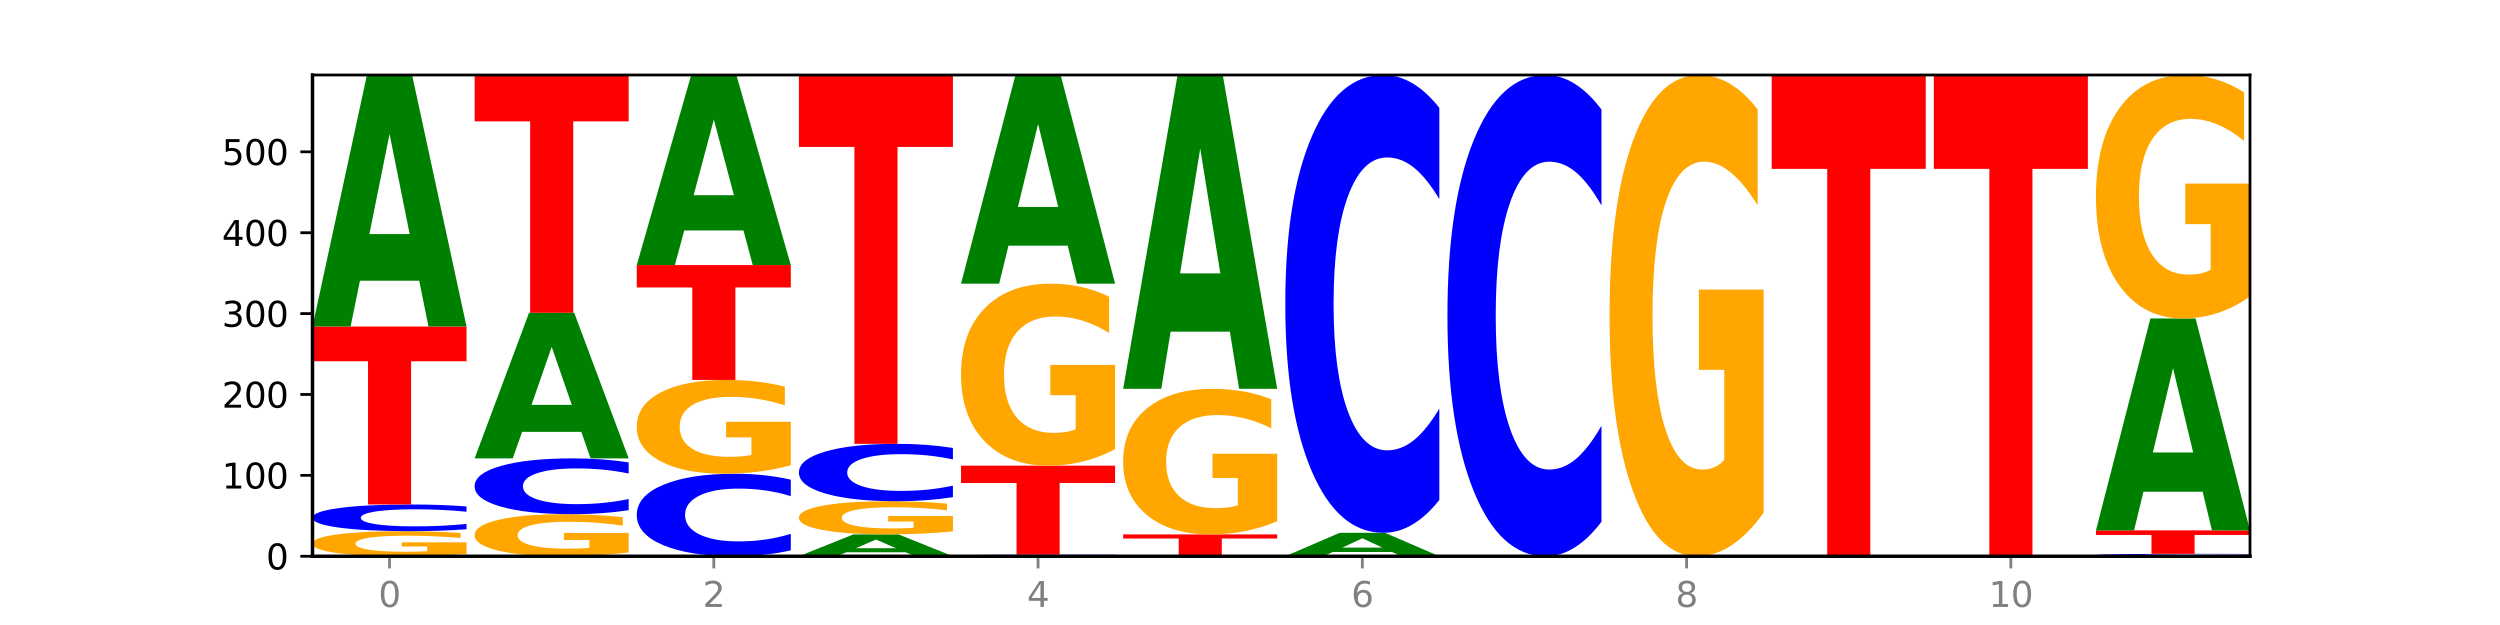
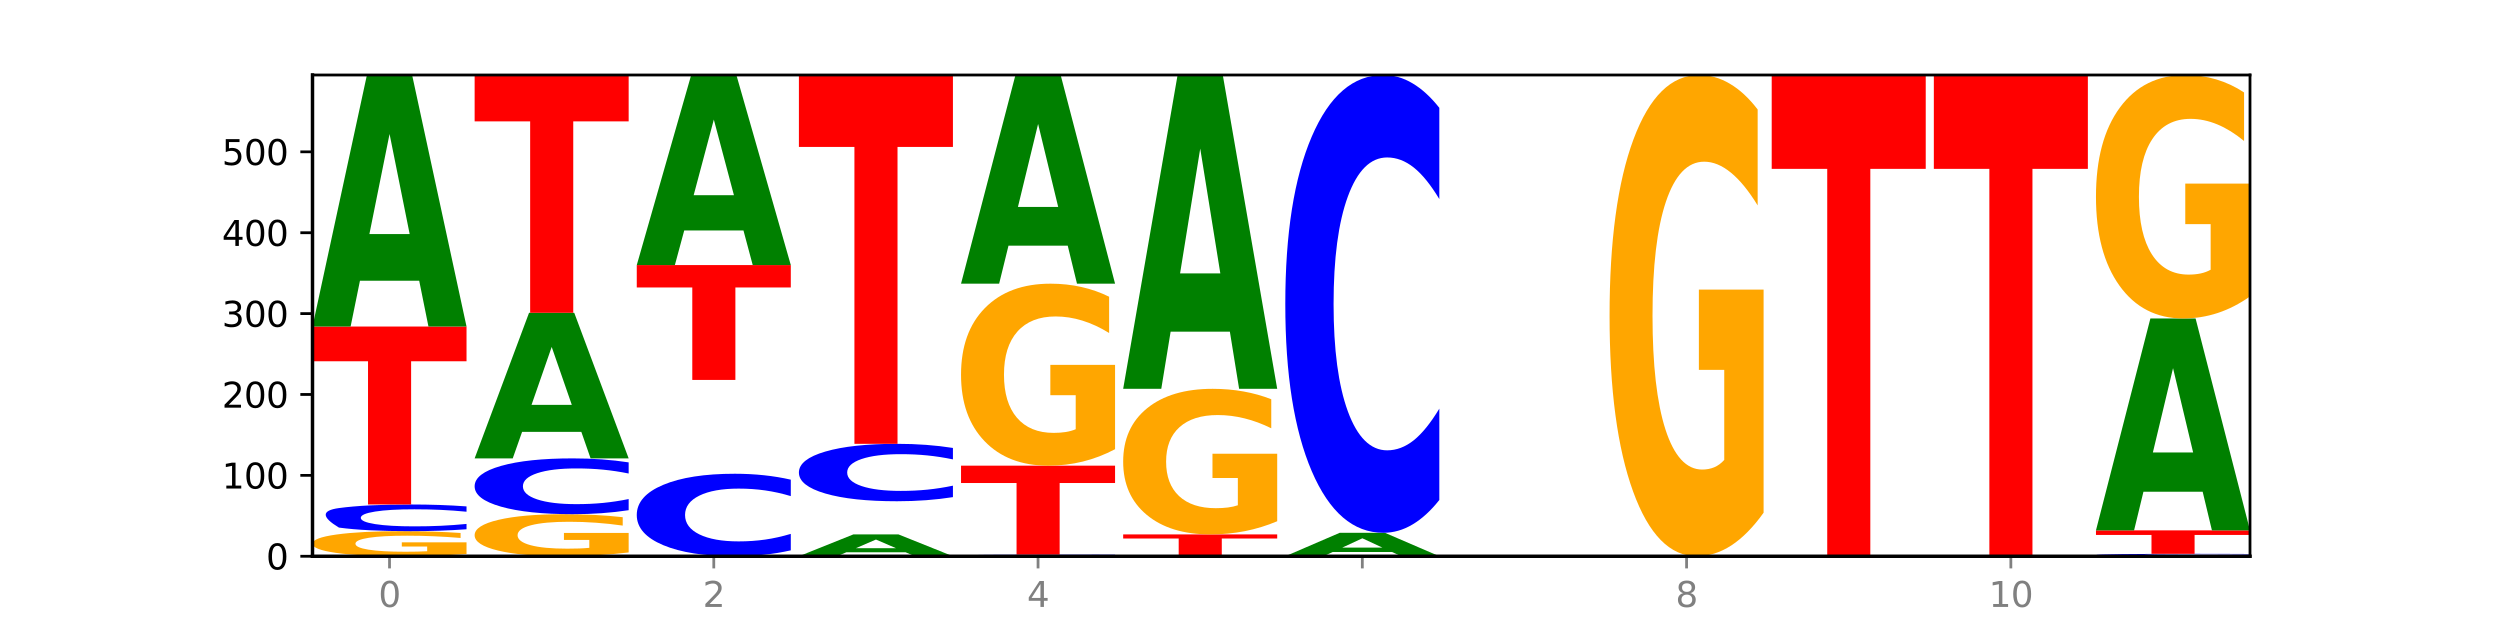
<svg xmlns="http://www.w3.org/2000/svg" xmlns:xlink="http://www.w3.org/1999/xlink" width="720pt" height="180pt" viewBox="0 0 720 180" version="1.1">
  <defs>
    <style type="text/css">*{stroke-linejoin: round; stroke-linecap: butt}</style>
  </defs>
  <g id="figure_1">
    <g id="patch_1">
      <path d="M 0 180  L 720 180  L 720 0  L 0 0  z " style="fill: #ffffff" />
    </g>
    <g id="axes_1">
      <g id="patch_2">
        <path d="M 90 160.2  L 648 160.2  L 648 21.6  L 90 21.6  z " style="fill: #ffffff" />
      </g>
      <g id="line2d_1">
        <path d="M 90 160.2  L 648 160.2  " clip-path="url(#pd54f1ed8cc)" style="fill: none; stroke: #000000; stroke-width: 0.5; stroke-linecap: square" />
      </g>
      <g id="patch_3">
        <path d="M 134.36 159.547  Q 129.886 159.873 125.074 160.037  Q 120.263 160.2 115.133 160.2  Q 103.541 160.2 96.77 159.227  Q 90 158.255 90 156.592  Q 90 154.909 96.89 153.944  Q 103.789 152.979 115.789 152.979  Q 120.412 152.979 124.647 153.11  Q 128.892 153.24 132.65 153.496  L 132.65 154.936  Q 128.773 154.606 124.935 154.444  Q 121.098 154.28 117.24 154.28  Q 110.102 154.28 106.235 154.879  Q 102.367 155.477 102.367 156.592  Q 102.367 157.695 106.096 158.298  Q 109.824 158.899 116.684 158.899  Q 118.553 158.899 120.153 158.865  Q 121.754 158.829 123.026 158.755  L 123.026 157.403  L 115.719 157.403  L 115.719 156.199  L 134.36 156.199  L 134.36 159.547  z " clip-path="url(#pd54f1ed8cc)" style="fill: #ffa600" />
      </g>
      <g id="patch_4">
-         <path d="M 134.36 152.428  Q 130.649 152.701 126.637 152.839  Q 122.624 152.979 118.254 152.979  Q 105.222 152.979 97.611 151.944  Q 90 150.908 90 149.138  Q 90 147.361 97.611 146.327  Q 105.222 145.292 118.254 145.292  Q 122.624 145.292 126.637 145.432  Q 130.649 145.57 134.36 145.843  L 134.36 147.375  Q 130.616 147.013 126.983 146.845  Q 123.351 146.676 119.339 146.676  Q 112.141 146.676 108.017 147.332  Q 103.904 147.986 103.904 149.138  Q 103.904 150.284 108.017 150.94  Q 112.141 151.594 119.339 151.594  Q 123.351 151.594 126.983 151.426  Q 130.616 151.256 134.36 150.894  L 134.36 152.428  z " clip-path="url(#pd54f1ed8cc)" style="fill: #0000ff" />
+         <path d="M 134.36 152.428  Q 130.649 152.701 126.637 152.839  Q 122.624 152.979 118.254 152.979  Q 105.222 152.979 97.611 151.944  Q 90 147.361 97.611 146.327  Q 105.222 145.292 118.254 145.292  Q 122.624 145.292 126.637 145.432  Q 130.649 145.57 134.36 145.843  L 134.36 147.375  Q 130.616 147.013 126.983 146.845  Q 123.351 146.676 119.339 146.676  Q 112.141 146.676 108.017 147.332  Q 103.904 147.986 103.904 149.138  Q 103.904 150.284 108.017 150.94  Q 112.141 151.594 119.339 151.594  Q 123.351 151.594 126.983 151.426  Q 130.616 151.256 134.36 150.894  L 134.36 152.428  z " clip-path="url(#pd54f1ed8cc)" style="fill: #0000ff" />
      </g>
      <g id="patch_5">
        <path d="M 90 94.045  L 134.36 94.045  L 134.36 104.039  L 118.401 104.039  L 118.401 145.292  L 105.99 145.292  L 105.99 104.039  L 90 104.039  L 90 94.045  z " clip-path="url(#pd54f1ed8cc)" style="fill: #ff0000" />
      </g>
      <g id="patch_6">
        <path d="M 120.728 80.848  L 103.668 80.848  L 100.974 94.045  L 90 94.045  L 105.672 21.6  L 118.687 21.6  L 134.36 94.045  L 123.395 94.045  L 120.728 80.848  z M 106.389 67.402  L 117.98 67.402  L 112.194 38.586  L 106.389 67.402  z " clip-path="url(#pd54f1ed8cc)" style="fill: #008000" />
      </g>
      <g id="patch_7">
        <path d="M 181.054 159.104  Q 176.581 159.652 171.769 159.927  Q 166.957 160.2 161.827 160.2  Q 150.235 160.2 143.465 158.569  Q 136.695 156.937 136.695 154.147  Q 136.695 151.325 143.584 149.706  Q 150.484 148.087 162.483 148.087  Q 167.106 148.087 171.341 148.307  Q 175.586 148.525 179.344 148.955  L 179.344 151.37  Q 175.467 150.817 171.63 150.544  Q 167.792 150.269 163.935 150.269  Q 156.797 150.269 152.929 151.275  Q 149.062 152.278 149.062 154.147  Q 149.062 155.999 152.79 157.01  Q 156.518 158.018 163.378 158.018  Q 165.247 158.018 166.848 157.961  Q 168.448 157.901 169.721 157.775  L 169.721 155.508  L 162.414 155.508  L 162.414 153.489  L 181.054 153.489  L 181.054 159.104  z " clip-path="url(#pd54f1ed8cc)" style="fill: #ffa600" />
      </g>
      <g id="patch_8">
        <path d="M 181.054 146.935  Q 177.344 147.506 173.331 147.795  Q 169.319 148.087 164.949 148.087  Q 151.917 148.087 144.306 145.922  Q 136.695 143.758 136.695 140.056  Q 136.695 136.34 144.306 134.179  Q 151.917 132.014 164.949 132.014  Q 169.319 132.014 173.331 132.306  Q 177.344 132.595 181.054 133.166  L 181.054 136.37  Q 177.31 135.613 173.678 135.261  Q 170.045 134.909 166.033 134.909  Q 158.835 134.909 154.711 136.281  Q 150.598 137.648 150.598 140.056  Q 150.598 142.453 154.711 143.824  Q 158.835 145.192 166.033 145.192  Q 170.045 145.192 173.678 144.84  Q 177.31 144.485 181.054 143.728  L 181.054 146.935  z " clip-path="url(#pd54f1ed8cc)" style="fill: #0000ff" />
      </g>
      <g id="patch_9">
        <path d="M 167.423 124.376  L 150.363 124.376  L 147.669 132.014  L 136.695 132.014  L 152.367 90.085  L 165.382 90.085  L 181.054 132.014  L 170.089 132.014  L 167.423 124.376  z M 153.083 116.594  L 164.675 116.594  L 158.888 99.916  L 153.083 116.594  z " clip-path="url(#pd54f1ed8cc)" style="fill: #008000" />
      </g>
      <g id="patch_10">
        <path d="M 136.695 21.6  L 181.054 21.6  L 181.054 34.956  L 165.095 34.956  L 165.095 90.085  L 152.685 90.085  L 152.685 34.956  L 136.695 34.956  L 136.695 21.6  z " clip-path="url(#pd54f1ed8cc)" style="fill: #ff0000" />
      </g>
      <g id="patch_11">
        <path d="M 227.749 158.497  Q 224.038 159.341 220.026 159.768  Q 216.014 160.2 211.644 160.2  Q 198.612 160.2 191 157  Q 183.389 153.8 183.389 148.327  Q 183.389 142.835 191 139.64  Q 198.612 136.44 211.644 136.44  Q 216.014 136.44 220.026 136.872  Q 224.038 137.299 227.749 138.143  L 227.749 142.879  Q 224.005 141.76 220.372 141.24  Q 216.74 140.72 212.728 140.72  Q 205.53 140.72 201.406 142.747  Q 197.293 144.769 197.293 148.327  Q 197.293 151.871 201.406 153.898  Q 205.53 155.92 212.728 155.92  Q 216.74 155.92 220.372 155.4  Q 224.005 154.875 227.749 153.756  L 227.749 158.497  z " clip-path="url(#pd54f1ed8cc)" style="fill: #0000ff" />
      </g>
      <g id="patch_12">
-         <path d="M 227.749 133.995  Q 223.275 135.218 218.463 135.832  Q 213.652 136.44 208.522 136.44  Q 196.93 136.44 190.159 132.801  Q 183.389 129.161 183.389 122.938  Q 183.389 116.642 190.279 113.03  Q 197.178 109.419 209.178 109.419  Q 213.801 109.419 218.036 109.91  Q 222.281 110.396 226.039 111.356  L 226.039 116.742  Q 222.162 115.508 218.324 114.9  Q 214.487 114.286 210.629 114.286  Q 203.491 114.286 199.624 116.53  Q 195.757 118.768 195.757 122.938  Q 195.757 127.068 199.485 129.323  Q 203.213 131.573 210.073 131.573  Q 211.942 131.573 213.542 131.444  Q 215.143 131.31 216.415 131.031  L 216.415 125.974  L 209.108 125.974  L 209.108 121.47  L 227.749 121.47  L 227.749 133.995  z " clip-path="url(#pd54f1ed8cc)" style="fill: #ffa600" />
-       </g>
+         </g>
      <g id="patch_13">
        <path d="M 183.389 76.341  L 227.749 76.341  L 227.749 82.792  L 211.79 82.792  L 211.79 109.419  L 199.379 109.419  L 199.379 82.792  L 183.389 82.792  L 183.389 76.341  z " clip-path="url(#pd54f1ed8cc)" style="fill: #ff0000" />
      </g>
      <g id="patch_14">
        <path d="M 214.117 66.369  L 197.057 66.369  L 194.363 76.341  L 183.389 76.341  L 199.062 21.6  L 212.077 21.6  L 227.749 76.341  L 216.784 76.341  L 214.117 66.369  z M 199.778 56.209  L 211.369 56.209  L 205.583 34.435  L 199.778 56.209  z " clip-path="url(#pd54f1ed8cc)" style="fill: #008000" />
      </g>
      <g id="patch_15">
        <path d="M 260.812 159.054  L 243.752 159.054  L 241.058 160.2  L 230.084 160.2  L 245.756 153.911  L 258.771 153.911  L 274.444 160.2  L 263.478 160.2  L 260.812 159.054  z M 246.473 157.887  L 258.064 157.887  L 252.277 155.385  L 246.473 157.887  z " clip-path="url(#pd54f1ed8cc)" style="fill: #008000" />
      </g>
      <g id="patch_16">
-         <path d="M 274.444 153.046  Q 269.97 153.479 265.158 153.696  Q 260.346 153.911 255.216 153.911  Q 243.624 153.911 236.854 152.624  Q 230.084 151.338 230.084 149.138  Q 230.084 146.913 236.973 145.636  Q 243.873 144.36 255.872 144.36  Q 260.495 144.36 264.73 144.534  Q 268.976 144.705 272.734 145.045  L 272.734 146.948  Q 268.856 146.512 265.019 146.297  Q 261.181 146.08 257.324 146.08  Q 250.186 146.08 246.318 146.873  Q 242.451 147.665 242.451 149.138  Q 242.451 150.598 246.179 151.395  Q 249.907 152.19 256.767 152.19  Q 258.636 152.19 260.237 152.145  Q 261.837 152.098 263.11 151.999  L 263.11 150.211  L 255.803 150.211  L 255.803 148.619  L 274.444 148.619  L 274.444 153.046  z " clip-path="url(#pd54f1ed8cc)" style="fill: #ffa600" />
-       </g>
+         </g>
      <g id="patch_17">
        <path d="M 274.444 143.175  Q 270.733 143.762 266.721 144.059  Q 262.708 144.36 258.338 144.36  Q 245.306 144.36 237.695 142.133  Q 230.084 139.905 230.084 136.096  Q 230.084 132.273 237.695 130.049  Q 245.306 127.821 258.338 127.821  Q 262.708 127.821 266.721 128.122  Q 270.733 128.419 274.444 129.007  L 274.444 132.304  Q 270.699 131.525 267.067 131.162  Q 263.435 130.8 259.422 130.8  Q 252.224 130.8 248.1 132.211  Q 243.987 133.619 243.987 136.096  Q 243.987 138.562 248.1 139.973  Q 252.224 141.381 259.422 141.381  Q 263.435 141.381 267.067 141.019  Q 270.699 140.653 274.444 139.874  L 274.444 143.175  z " clip-path="url(#pd54f1ed8cc)" style="fill: #0000ff" />
      </g>
      <g id="patch_18">
        <path d="M 230.084 21.6  L 274.444 21.6  L 274.444 42.316  L 258.484 42.316  L 258.484 127.821  L 246.074 127.821  L 246.074 42.316  L 230.084 42.316  L 230.084 21.6  z " clip-path="url(#pd54f1ed8cc)" style="fill: #ff0000" />
      </g>
      <g id="patch_19">
        <path d="M 321.138 160.167  Q 317.427 160.183 313.415 160.192  Q 309.403 160.2 305.033 160.2  Q 292.001 160.2 284.389 160.137  Q 276.778 160.075 276.778 159.967  Q 276.778 159.86 284.389 159.797  Q 292.001 159.734 305.033 159.734  Q 309.403 159.734 313.415 159.743  Q 317.427 159.751 321.138 159.768  L 321.138 159.86  Q 317.394 159.838 313.762 159.828  Q 310.129 159.818 306.117 159.818  Q 298.919 159.818 294.795 159.858  Q 290.682 159.897 290.682 159.967  Q 290.682 160.037 294.795 160.076  Q 298.919 160.116 306.117 160.116  Q 310.129 160.116 313.762 160.106  Q 317.394 160.096 321.138 160.074  L 321.138 160.167  z " clip-path="url(#pd54f1ed8cc)" style="fill: #0000ff" />
      </g>
      <g id="patch_20">
        <path d="M 276.778 134.111  L 321.138 134.111  L 321.138 139.108  L 305.179 139.108  L 305.179 159.734  L 292.768 159.734  L 292.768 139.108  L 276.778 139.108  L 276.778 134.111  z " clip-path="url(#pd54f1ed8cc)" style="fill: #ff0000" />
      </g>
      <g id="patch_21">
        <path d="M 321.138 129.369  Q 316.664 131.74 311.853 132.93  Q 307.041 134.111 301.911 134.111  Q 290.319 134.111 283.549 127.052  Q 276.778 119.993 276.778 107.921  Q 276.778 95.708 283.668 88.704  Q 290.567 81.699 302.567 81.699  Q 307.19 81.699 311.425 82.652  Q 315.67 83.593 319.428 85.456  L 319.428 95.903  Q 315.551 93.511 311.713 92.331  Q 307.876 91.14 304.018 91.14  Q 296.88 91.14 293.013 95.492  Q 289.146 99.833 289.146 107.921  Q 289.146 115.933 292.874 120.307  Q 296.602 124.67 303.462 124.67  Q 305.331 124.67 306.931 124.421  Q 308.532 124.161 309.805 123.62  L 309.805 113.811  L 302.497 113.811  L 302.497 105.074  L 321.138 105.074  L 321.138 129.369  z " clip-path="url(#pd54f1ed8cc)" style="fill: #ffa600" />
      </g>
      <g id="patch_22">
        <path d="M 307.506 70.751  L 290.446 70.751  L 287.753 81.699  L 276.778 81.699  L 292.451 21.6  L 305.466 21.6  L 321.138 81.699  L 310.173 81.699  L 307.506 70.751  z M 293.167 59.596  L 304.758 59.596  L 298.972 35.691  L 293.167 59.596  z " clip-path="url(#pd54f1ed8cc)" style="fill: #008000" />
      </g>
      <g id="patch_23">
        <path d="M 367.833 160.183  Q 364.122 160.192 360.11 160.196  Q 356.097 160.2 351.727 160.2  Q 338.695 160.2 331.084 160.169  Q 323.473 160.137 323.473 160.084  Q 323.473 160.03 331.084 159.998  Q 338.695 159.967 351.727 159.967  Q 356.097 159.967 360.11 159.971  Q 364.122 159.975 367.833 159.984  L 367.833 160.03  Q 364.088 160.019 360.456 160.014  Q 356.824 160.009 352.811 160.009  Q 345.614 160.009 341.489 160.029  Q 337.376 160.049 337.376 160.084  Q 337.376 160.118 341.489 160.138  Q 345.614 160.158 352.811 160.158  Q 356.824 160.158 360.456 160.153  Q 364.088 160.148 367.833 160.137  L 367.833 160.183  z " clip-path="url(#pd54f1ed8cc)" style="fill: #0000ff" />
      </g>
      <g id="patch_24">
        <path d="M 323.473 153.911  L 367.833 153.911  L 367.833 155.092  L 351.873 155.092  L 351.873 159.967  L 339.463 159.967  L 339.463 155.092  L 323.473 155.092  L 323.473 153.911  z " clip-path="url(#pd54f1ed8cc)" style="fill: #ff0000" />
      </g>
      <g id="patch_25">
        <path d="M 367.833 150.117  Q 363.359 152.014 358.547 152.967  Q 353.735 153.911 348.605 153.911  Q 337.013 153.911 330.243 148.263  Q 323.473 142.616 323.473 132.959  Q 323.473 123.189 330.362 117.585  Q 337.262 111.981 349.262 111.981  Q 353.884 111.981 358.12 112.743  Q 362.365 113.497 366.123 114.987  L 366.123 123.345  Q 362.245 121.431 358.408 120.487  Q 354.57 119.534 350.713 119.534  Q 343.575 119.534 339.708 123.016  Q 335.84 126.489 335.84 132.959  Q 335.84 139.368 339.568 142.867  Q 343.297 146.358 350.156 146.358  Q 352.025 146.358 353.626 146.159  Q 355.227 145.951 356.499 145.518  L 356.499 137.671  L 349.192 137.671  L 349.192 130.681  L 367.833 130.681  L 367.833 150.117  z " clip-path="url(#pd54f1ed8cc)" style="fill: #ffa600" />
      </g>
      <g id="patch_26">
        <path d="M 354.201 95.517  L 337.141 95.517  L 334.447 111.981  L 323.473 111.981  L 339.145 21.6  L 352.16 21.6  L 367.833 111.981  L 356.867 111.981  L 354.201 95.517  z M 339.862 78.742  L 351.453 78.742  L 345.666 42.791  L 339.862 78.742  z " clip-path="url(#pd54f1ed8cc)" style="fill: #008000" />
      </g>
      <g id="patch_27">
        <path d="M 400.895 158.969  L 383.835 158.969  L 381.142 160.2  L 370.167 160.2  L 385.84 153.445  L 398.855 153.445  L 414.527 160.2  L 403.562 160.2  L 400.895 158.969  z M 386.556 157.716  L 398.147 157.716  L 392.361 155.029  L 386.556 157.716  z " clip-path="url(#pd54f1ed8cc)" style="fill: #008000" />
      </g>
      <g id="patch_28">
        <path d="M 414.527 143.994  Q 410.817 148.679 406.804 151.048  Q 402.792 153.445 398.422 153.445  Q 385.39 153.445 377.779 135.687  Q 370.167 117.93 370.167 87.563  Q 370.167 57.087 377.779 39.357  Q 385.39 21.6 398.422 21.6  Q 402.792 21.6 406.804 23.997  Q 410.817 26.366 414.527 31.051  L 414.527 57.332  Q 410.783 51.123 407.151 48.236  Q 403.518 45.349 399.506 45.349  Q 392.308 45.349 388.184 56.597  Q 384.071 67.818 384.071 87.563  Q 384.071 107.227 388.184 118.475  Q 392.308 129.696 399.506 129.696  Q 403.518 129.696 407.151 126.809  Q 410.783 123.895 414.527 117.685  L 414.527 143.994  z " clip-path="url(#pd54f1ed8cc)" style="fill: #0000ff" />
      </g>
      <g id="patch_29">
-         <path d="M 461.222 150.265  Q 457.511 155.19 453.499 157.681  Q 449.486 160.2 445.116 160.2  Q 432.084 160.2 424.473 141.533  Q 416.862 122.866 416.862 90.943  Q 416.862 58.905 424.473 40.267  Q 432.084 21.6 445.116 21.6  Q 449.486 21.6 453.499 24.119  Q 457.511 26.61 461.222 31.535  L 461.222 59.163  Q 457.478 52.635 453.845 49.601  Q 450.213 46.566 446.2 46.566  Q 439.003 46.566 434.879 58.39  Q 430.766 70.186 430.766 90.943  Q 430.766 111.614 434.879 123.439  Q 439.003 135.234 446.2 135.234  Q 450.213 135.234 453.845 132.199  Q 457.478 129.136 461.222 122.608  L 461.222 150.265  z " clip-path="url(#pd54f1ed8cc)" style="fill: #0000ff" />
-       </g>
+         </g>
      <g id="patch_30">
        <path d="M 507.916 147.66  Q 503.443 153.93 498.631 157.079  Q 493.819 160.2 488.689 160.2  Q 477.097 160.2 470.327 141.533  Q 463.556 122.866 463.556 90.943  Q 463.556 58.648 470.446 40.124  Q 477.346 21.6 489.345 21.6  Q 493.968 21.6 498.203 24.119  Q 502.448 26.61 506.206 31.535  L 506.206 59.163  Q 502.329 52.836 498.492 49.715  Q 494.654 46.566 490.797 46.566  Q 483.659 46.566 479.791 58.075  Q 475.924 69.556 475.924 90.943  Q 475.924 112.129 479.652 123.696  Q 483.38 135.234 490.24 135.234  Q 492.109 135.234 493.71 134.576  Q 495.31 133.889 496.583 132.457  L 496.583 106.518  L 489.276 106.518  L 489.276 83.413  L 507.916 83.413  L 507.916 147.66  z " clip-path="url(#pd54f1ed8cc)" style="fill: #ffa600" />
      </g>
      <g id="patch_31">
        <path d="M 510.251 21.6  L 554.611 21.6  L 554.611 48.631  L 538.652 48.631  L 538.652 160.2  L 526.241 160.2  L 526.241 48.631  L 510.251 48.631  L 510.251 21.6  z " clip-path="url(#pd54f1ed8cc)" style="fill: #ff0000" />
      </g>
      <g id="patch_32">
        <path d="M 556.946 21.6  L 601.305 21.6  L 601.305 48.631  L 585.346 48.631  L 585.346 160.2  L 572.936 160.2  L 572.936 48.631  L 556.946 48.631  L 556.946 21.6  z " clip-path="url(#pd54f1ed8cc)" style="fill: #ff0000" />
      </g>
      <g id="patch_33">
        <path d="M 648 160.15  Q 644.289 160.175 640.277 160.187  Q 636.265 160.2 631.895 160.2  Q 618.863 160.2 611.251 160.106  Q 603.64 160.012 603.64 159.851  Q 603.64 159.689 611.251 159.595  Q 618.863 159.501 631.895 159.501  Q 636.265 159.501 640.277 159.514  Q 644.289 159.526 648 159.551  L 648 159.691  Q 644.256 159.658 640.623 159.642  Q 636.991 159.627 632.979 159.627  Q 625.781 159.627 621.657 159.687  Q 617.544 159.746 617.544 159.851  Q 617.544 159.955 621.657 160.015  Q 625.781 160.074 632.979 160.074  Q 636.991 160.074 640.623 160.059  Q 644.256 160.043 648 160.01  L 648 160.15  z " clip-path="url(#pd54f1ed8cc)" style="fill: #0000ff" />
      </g>
      <g id="patch_34">
        <path d="M 603.64 152.746  L 648 152.746  L 648 154.063  L 632.041 154.063  L 632.041 159.501  L 619.63 159.501  L 619.63 154.063  L 603.64 154.063  L 603.64 152.746  z " clip-path="url(#pd54f1ed8cc)" style="fill: #ff0000" />
      </g>
      <g id="patch_35">
        <path d="M 634.368 141.628  L 617.308 141.628  L 614.614 152.746  L 603.64 152.746  L 619.313 91.715  L 632.328 91.715  L 648 152.746  L 637.035 152.746  L 634.368 141.628  z M 620.029 130.301  L 631.62 130.301  L 625.834 106.025  L 620.029 130.301  z " clip-path="url(#pd54f1ed8cc)" style="fill: #008000" />
      </g>
      <g id="patch_36">
        <path d="M 648 85.371  Q 643.526 88.543 638.714 90.137  Q 633.903 91.715 628.773 91.715  Q 617.181 91.715 610.41 82.272  Q 603.64 72.829 603.64 56.679  Q 603.64 40.342 610.53 30.971  Q 617.429 21.6 629.429 21.6  Q 634.052 21.6 638.287 22.875  Q 642.532 24.135 646.29 26.626  L 646.29 40.603  Q 642.413 37.402 638.575 35.823  Q 634.738 34.23 630.88 34.23  Q 623.742 34.23 619.875 40.052  Q 616.008 45.86 616.008 56.679  Q 616.008 67.397 619.736 73.249  Q 623.464 79.086 630.324 79.086  Q 632.193 79.086 633.793 78.752  Q 635.394 78.405 636.666 77.681  L 636.666 64.558  L 629.359 64.558  L 629.359 52.87  L 648 52.87  L 648 85.371  z " clip-path="url(#pd54f1ed8cc)" style="fill: #ffa600" />
      </g>
      <g id="matplotlib.axis_1">
        <g id="xtick_1">
          <g id="line2d_2">
            <defs>
              <path id="m6201d973b3" d="M 0 0  L 0 3.5  " style="stroke: #808080; stroke-width: 0.8" />
            </defs>
            <g>
              <use xlink:href="#m6201d973b3" x="112.18" y="160.2" style="fill: #808080; stroke: #808080; stroke-width: 0.8" />
            </g>
          </g>
          <g id="text_1">
            <g style="fill: #808080" transform="translate(108.999 174.798) scale(0.1 -0.1)">
              <defs>
                <path id="DejaVuSans-30" d="M 2034 4250  Q 1547 4250 1301 3770  Q 1056 3291 1056 2328  Q 1056 1369 1301 889  Q 1547 409 2034 409  Q 2525 409 2770 889  Q 3016 1369 3016 2328  Q 3016 3291 2770 3770  Q 2525 4250 2034 4250  z M 2034 4750  Q 2819 4750 3233 4129  Q 3647 3509 3647 2328  Q 3647 1150 3233 529  Q 2819 -91 2034 -91  Q 1250 -91 836 529  Q 422 1150 422 2328  Q 422 3509 836 4129  Q 1250 4750 2034 4750  z " transform="scale(0.016)" />
              </defs>
              <use xlink:href="#DejaVuSans-30" />
            </g>
          </g>
        </g>
        <g id="xtick_2">
          <g id="line2d_3">
            <g>
              <use xlink:href="#m6201d973b3" x="205.569" y="160.2" style="fill: #808080; stroke: #808080; stroke-width: 0.8" />
            </g>
          </g>
          <g id="text_2">
            <g style="fill: #808080" transform="translate(202.388 174.798) scale(0.1 -0.1)">
              <defs>
                <path id="DejaVuSans-32" d="M 1228 531  L 3431 531  L 3431 0  L 469 0  L 469 531  Q 828 903 1448 1529  Q 2069 2156 2228 2338  Q 2531 2678 2651 2914  Q 2772 3150 2772 3378  Q 2772 3750 2511 3984  Q 2250 4219 1831 4219  Q 1534 4219 1204 4116  Q 875 4013 500 3803  L 500 4441  Q 881 4594 1212 4672  Q 1544 4750 1819 4750  Q 2544 4750 2975 4387  Q 3406 4025 3406 3419  Q 3406 3131 3298 2873  Q 3191 2616 2906 2266  Q 2828 2175 2409 1742  Q 1991 1309 1228 531  z " transform="scale(0.016)" />
              </defs>
              <use xlink:href="#DejaVuSans-32" />
            </g>
          </g>
        </g>
        <g id="xtick_3">
          <g id="line2d_4">
            <g>
              <use xlink:href="#m6201d973b3" x="298.958" y="160.2" style="fill: #808080; stroke: #808080; stroke-width: 0.8" />
            </g>
          </g>
          <g id="text_3">
            <g style="fill: #808080" transform="translate(295.777 174.798) scale(0.1 -0.1)">
              <defs>
                <path id="DejaVuSans-34" d="M 2419 4116  L 825 1625  L 2419 1625  L 2419 4116  z M 2253 4666  L 3047 4666  L 3047 1625  L 3713 1625  L 3713 1100  L 3047 1100  L 3047 0  L 2419 0  L 2419 1100  L 313 1100  L 313 1709  L 2253 4666  z " transform="scale(0.016)" />
              </defs>
              <use xlink:href="#DejaVuSans-34" />
            </g>
          </g>
        </g>
        <g id="xtick_4">
          <g id="line2d_5">
            <g>
              <use xlink:href="#m6201d973b3" x="392.347" y="160.2" style="fill: #808080; stroke: #808080; stroke-width: 0.8" />
            </g>
          </g>
          <g id="text_4">
            <g style="fill: #808080" transform="translate(389.166 174.798) scale(0.1 -0.1)">
              <defs>
-                 <path id="DejaVuSans-36" d="M 2113 2584  Q 1688 2584 1439 2293  Q 1191 2003 1191 1497  Q 1191 994 1439 701  Q 1688 409 2113 409  Q 2538 409 2786 701  Q 3034 994 3034 1497  Q 3034 2003 2786 2293  Q 2538 2584 2113 2584  z M 3366 4563  L 3366 3988  Q 3128 4100 2886 4159  Q 2644 4219 2406 4219  Q 1781 4219 1451 3797  Q 1122 3375 1075 2522  Q 1259 2794 1537 2939  Q 1816 3084 2150 3084  Q 2853 3084 3261 2657  Q 3669 2231 3669 1497  Q 3669 778 3244 343  Q 2819 -91 2113 -91  Q 1303 -91 875 529  Q 447 1150 447 2328  Q 447 3434 972 4092  Q 1497 4750 2381 4750  Q 2619 4750 2861 4703  Q 3103 4656 3366 4563  z " transform="scale(0.016)" />
-               </defs>
+                 </defs>
              <use xlink:href="#DejaVuSans-36" />
            </g>
          </g>
        </g>
        <g id="xtick_5">
          <g id="line2d_6">
            <g>
              <use xlink:href="#m6201d973b3" x="485.736" y="160.2" style="fill: #808080; stroke: #808080; stroke-width: 0.8" />
            </g>
          </g>
          <g id="text_5">
            <g style="fill: #808080" transform="translate(482.555 174.798) scale(0.1 -0.1)">
              <defs>
                <path id="DejaVuSans-38" d="M 2034 2216  Q 1584 2216 1326 1975  Q 1069 1734 1069 1313  Q 1069 891 1326 650  Q 1584 409 2034 409  Q 2484 409 2743 651  Q 3003 894 3003 1313  Q 3003 1734 2745 1975  Q 2488 2216 2034 2216  z M 1403 2484  Q 997 2584 770 2862  Q 544 3141 544 3541  Q 544 4100 942 4425  Q 1341 4750 2034 4750  Q 2731 4750 3128 4425  Q 3525 4100 3525 3541  Q 3525 3141 3298 2862  Q 3072 2584 2669 2484  Q 3125 2378 3379 2068  Q 3634 1759 3634 1313  Q 3634 634 3220 271  Q 2806 -91 2034 -91  Q 1263 -91 848 271  Q 434 634 434 1313  Q 434 1759 690 2068  Q 947 2378 1403 2484  z M 1172 3481  Q 1172 3119 1398 2916  Q 1625 2713 2034 2713  Q 2441 2713 2670 2916  Q 2900 3119 2900 3481  Q 2900 3844 2670 4047  Q 2441 4250 2034 4250  Q 1625 4250 1398 4047  Q 1172 3844 1172 3481  z " transform="scale(0.016)" />
              </defs>
              <use xlink:href="#DejaVuSans-38" />
            </g>
          </g>
        </g>
        <g id="xtick_6">
          <g id="line2d_7">
            <g>
              <use xlink:href="#m6201d973b3" x="579.126" y="160.2" style="fill: #808080; stroke: #808080; stroke-width: 0.8" />
            </g>
          </g>
          <g id="text_6">
            <g style="fill: #808080" transform="translate(572.763 174.798) scale(0.1 -0.1)">
              <defs>
                <path id="DejaVuSans-31" d="M 794 531  L 1825 531  L 1825 4091  L 703 3866  L 703 4441  L 1819 4666  L 2450 4666  L 2450 531  L 3481 531  L 3481 0  L 794 0  L 794 531  z " transform="scale(0.016)" />
              </defs>
              <use xlink:href="#DejaVuSans-31" />
              <use xlink:href="#DejaVuSans-30" x="63.623" />
            </g>
          </g>
        </g>
      </g>
      <g id="matplotlib.axis_2">
        <g id="ytick_1">
          <g id="line2d_8">
            <defs>
              <path id="m03f8f93f60" d="M 0 0  L -3.5 0  " style="stroke: #000000; stroke-width: 0.8" />
            </defs>
            <g>
              <use xlink:href="#m03f8f93f60" x="90" y="160.2" style="stroke: #000000; stroke-width: 0.8" />
            </g>
          </g>
          <g id="text_7">
            <g transform="translate(76.638 163.999) scale(0.1 -0.1)">
              <use xlink:href="#DejaVuSans-30" />
            </g>
          </g>
        </g>
        <g id="ytick_2">
          <g id="line2d_9">
            <g>
              <use xlink:href="#m03f8f93f60" x="90" y="136.906" style="stroke: #000000; stroke-width: 0.8" />
            </g>
          </g>
          <g id="text_8">
            <g transform="translate(63.913 140.705) scale(0.1 -0.1)">
              <use xlink:href="#DejaVuSans-31" />
              <use xlink:href="#DejaVuSans-30" x="63.623" />
              <use xlink:href="#DejaVuSans-30" x="127.246" />
            </g>
          </g>
        </g>
        <g id="ytick_3">
          <g id="line2d_10">
            <g>
              <use xlink:href="#m03f8f93f60" x="90" y="113.612" style="stroke: #000000; stroke-width: 0.8" />
            </g>
          </g>
          <g id="text_9">
            <g transform="translate(63.913 117.411) scale(0.1 -0.1)">
              <use xlink:href="#DejaVuSans-32" />
              <use xlink:href="#DejaVuSans-30" x="63.623" />
              <use xlink:href="#DejaVuSans-30" x="127.246" />
            </g>
          </g>
        </g>
        <g id="ytick_4">
          <g id="line2d_11">
            <g>
              <use xlink:href="#m03f8f93f60" x="90" y="90.318" style="stroke: #000000; stroke-width: 0.8" />
            </g>
          </g>
          <g id="text_10">
            <g transform="translate(63.913 94.117) scale(0.1 -0.1)">
              <defs>
                <path id="DejaVuSans-33" d="M 2597 2516  Q 3050 2419 3304 2112  Q 3559 1806 3559 1356  Q 3559 666 3084 287  Q 2609 -91 1734 -91  Q 1441 -91 1130 -33  Q 819 25 488 141  L 488 750  Q 750 597 1062 519  Q 1375 441 1716 441  Q 2309 441 2620 675  Q 2931 909 2931 1356  Q 2931 1769 2642 2001  Q 2353 2234 1838 2234  L 1294 2234  L 1294 2753  L 1863 2753  Q 2328 2753 2575 2939  Q 2822 3125 2822 3475  Q 2822 3834 2567 4026  Q 2313 4219 1838 4219  Q 1578 4219 1281 4162  Q 984 4106 628 3988  L 628 4550  Q 988 4650 1302 4700  Q 1616 4750 1894 4750  Q 2613 4750 3031 4423  Q 3450 4097 3450 3541  Q 3450 3153 3228 2886  Q 3006 2619 2597 2516  z " transform="scale(0.016)" />
              </defs>
              <use xlink:href="#DejaVuSans-33" />
              <use xlink:href="#DejaVuSans-30" x="63.623" />
              <use xlink:href="#DejaVuSans-30" x="127.246" />
            </g>
          </g>
        </g>
        <g id="ytick_5">
          <g id="line2d_12">
            <g>
              <use xlink:href="#m03f8f93f60" x="90" y="67.024" style="stroke: #000000; stroke-width: 0.8" />
            </g>
          </g>
          <g id="text_11">
            <g transform="translate(63.913 70.823) scale(0.1 -0.1)">
              <use xlink:href="#DejaVuSans-34" />
              <use xlink:href="#DejaVuSans-30" x="63.623" />
              <use xlink:href="#DejaVuSans-30" x="127.246" />
            </g>
          </g>
        </g>
        <g id="ytick_6">
          <g id="line2d_13">
            <g>
              <use xlink:href="#m03f8f93f60" x="90" y="43.729" style="stroke: #000000; stroke-width: 0.8" />
            </g>
          </g>
          <g id="text_12">
            <g transform="translate(63.913 47.529) scale(0.1 -0.1)">
              <defs>
                <path id="DejaVuSans-35" d="M 691 4666  L 3169 4666  L 3169 4134  L 1269 4134  L 1269 2991  Q 1406 3038 1543 3061  Q 1681 3084 1819 3084  Q 2600 3084 3056 2656  Q 3513 2228 3513 1497  Q 3513 744 3044 326  Q 2575 -91 1722 -91  Q 1428 -91 1123 -41  Q 819 9 494 109  L 494 744  Q 775 591 1075 516  Q 1375 441 1709 441  Q 2250 441 2565 725  Q 2881 1009 2881 1497  Q 2881 1984 2565 2268  Q 2250 2553 1709 2553  Q 1456 2553 1204 2497  Q 953 2441 691 2322  L 691 4666  z " transform="scale(0.016)" />
              </defs>
              <use xlink:href="#DejaVuSans-35" />
              <use xlink:href="#DejaVuSans-30" x="63.623" />
              <use xlink:href="#DejaVuSans-30" x="127.246" />
            </g>
          </g>
        </g>
      </g>
      <g id="patch_37">
        <path d="M 90 160.2  L 90 21.6  " style="fill: none; stroke: #000000; stroke-linejoin: miter; stroke-linecap: square" />
      </g>
      <g id="patch_38">
        <path d="M 648 160.2  L 648 21.6  " style="fill: none; stroke: #000000; stroke-width: 0.8; stroke-linejoin: miter; stroke-linecap: square" />
      </g>
      <g id="patch_39">
        <path d="M 90 160.2  L 648 160.2  " style="fill: none; stroke: #000000; stroke-linejoin: miter; stroke-linecap: square" />
      </g>
      <g id="patch_40">
        <path d="M 90 21.6  L 648 21.6  " style="fill: none; stroke: #000000; stroke-width: 0.8; stroke-linejoin: miter; stroke-linecap: square" />
      </g>
    </g>
  </g>
  <defs>
    <clipPath id="pd54f1ed8cc">
      <rect x="90" y="21.6" width="558" height="138.6" />
    </clipPath>
  </defs>
</svg>